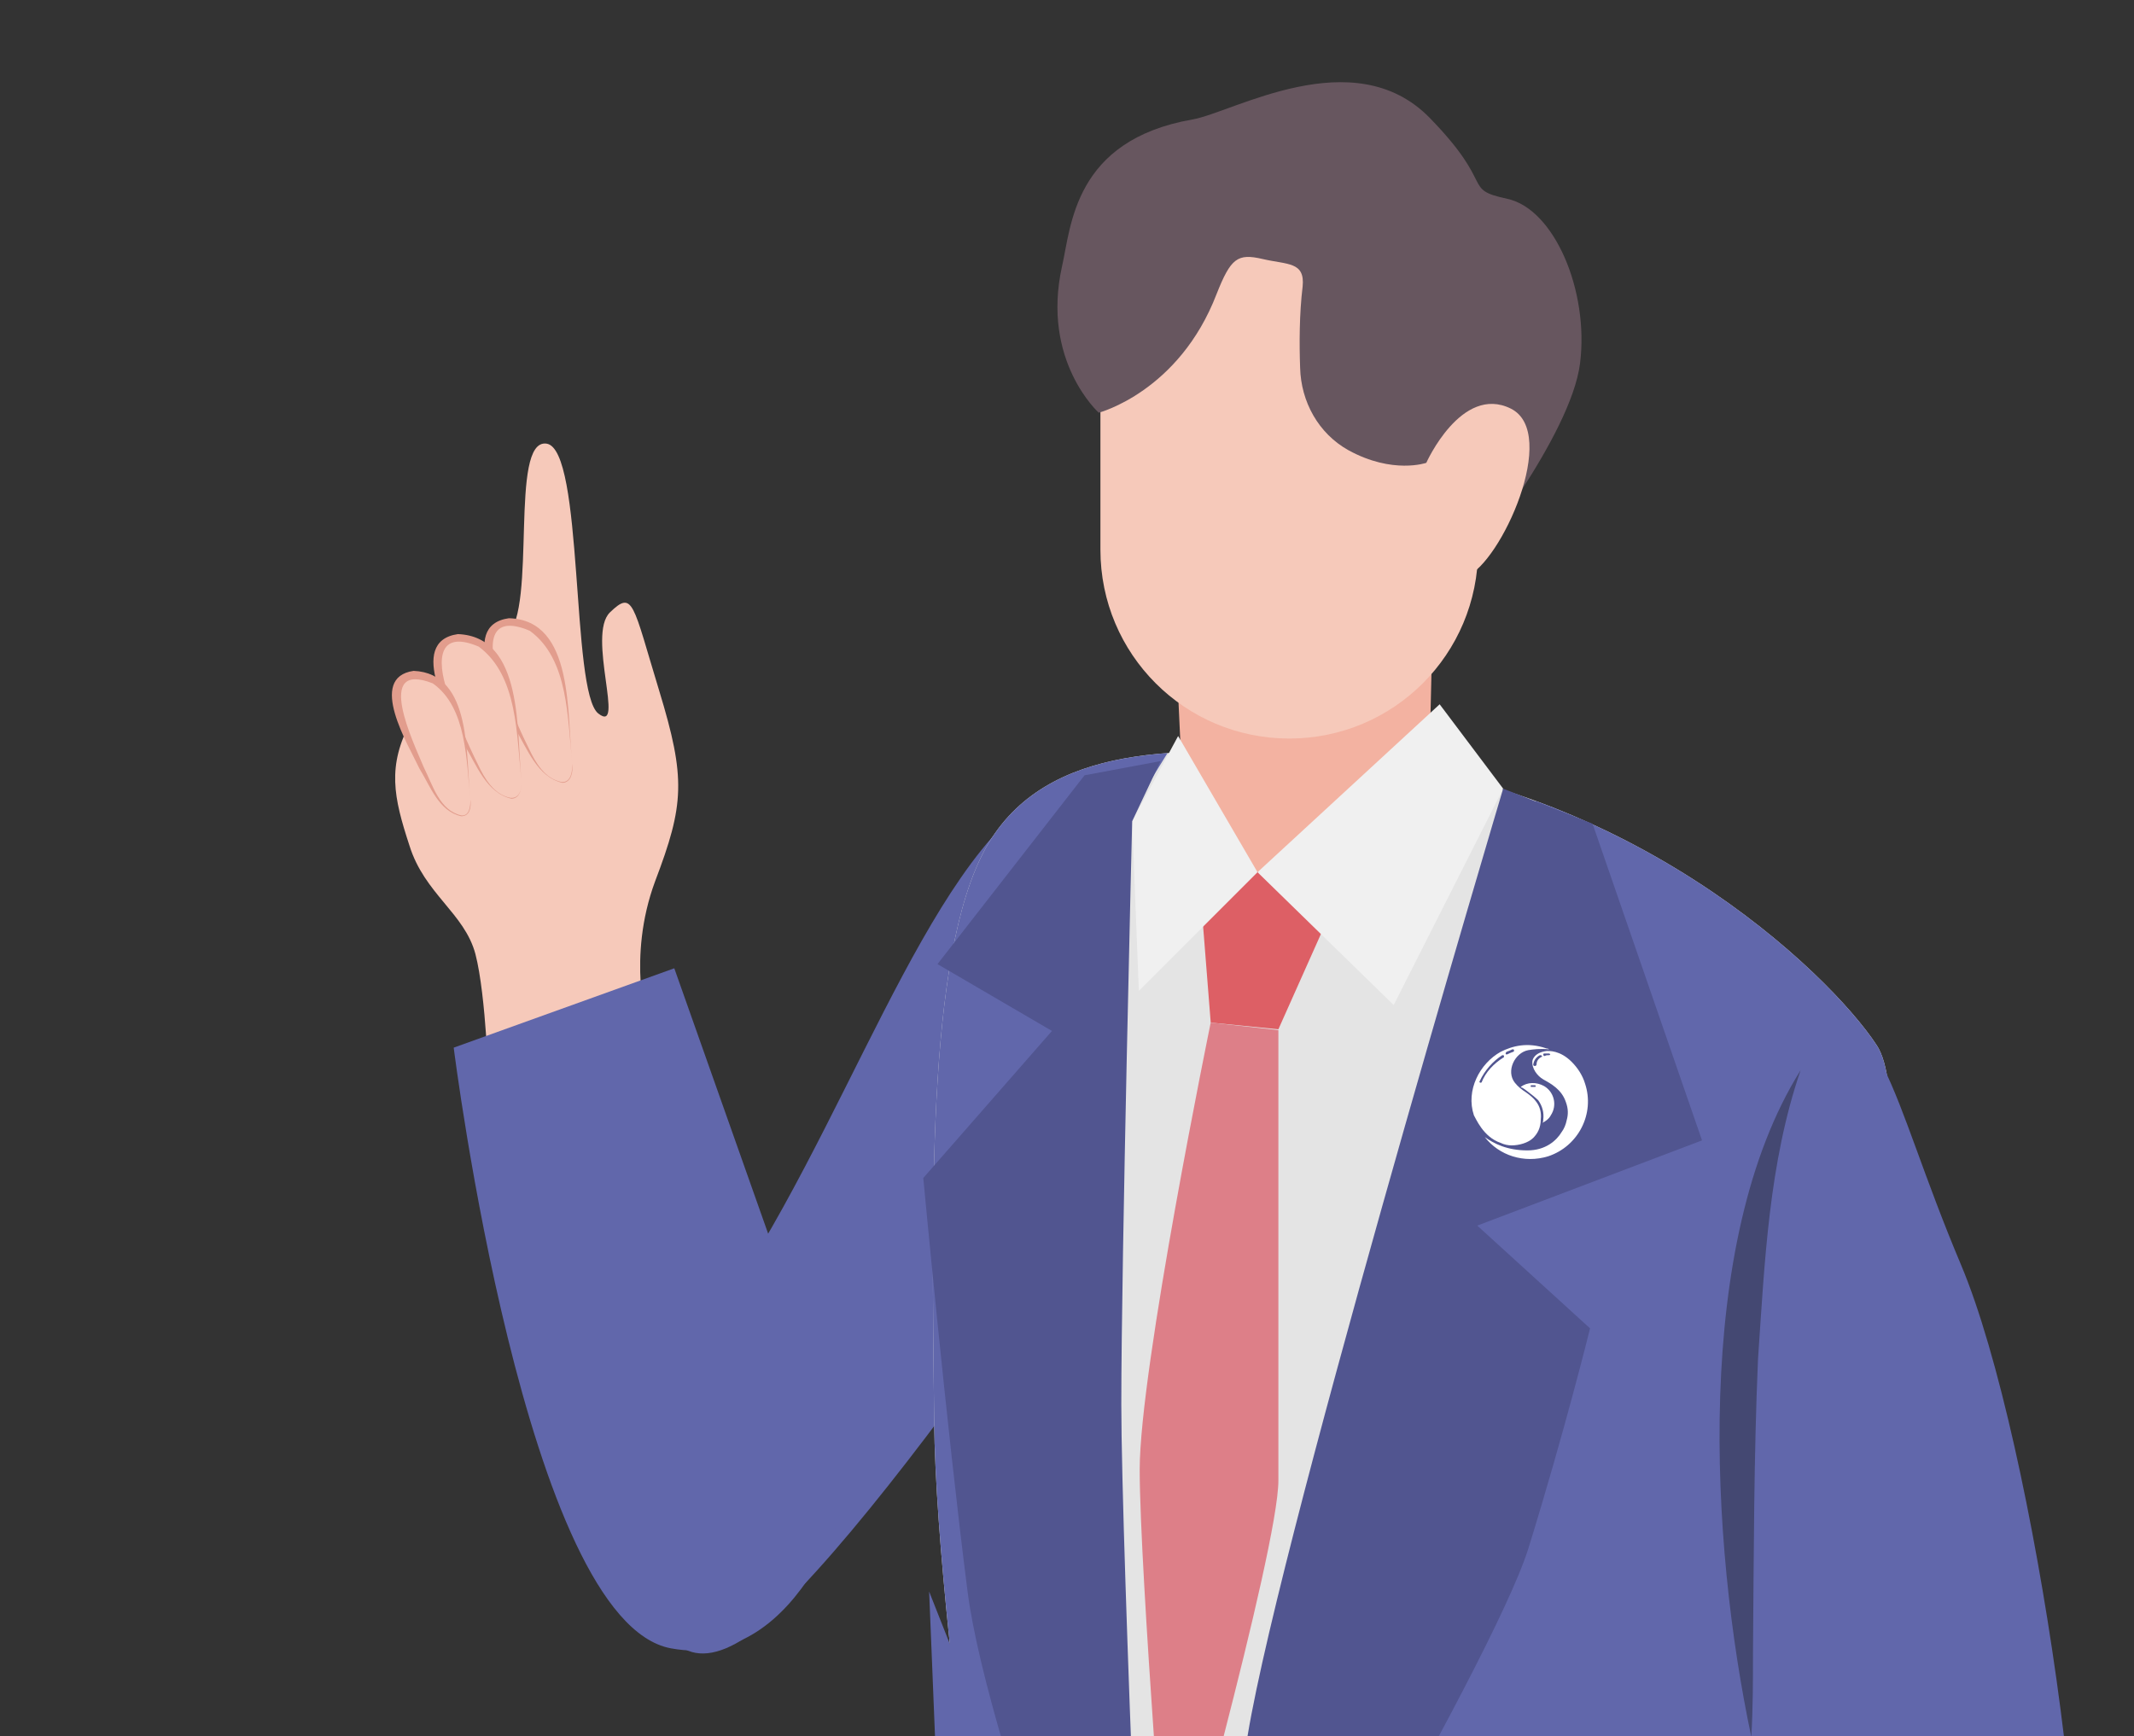
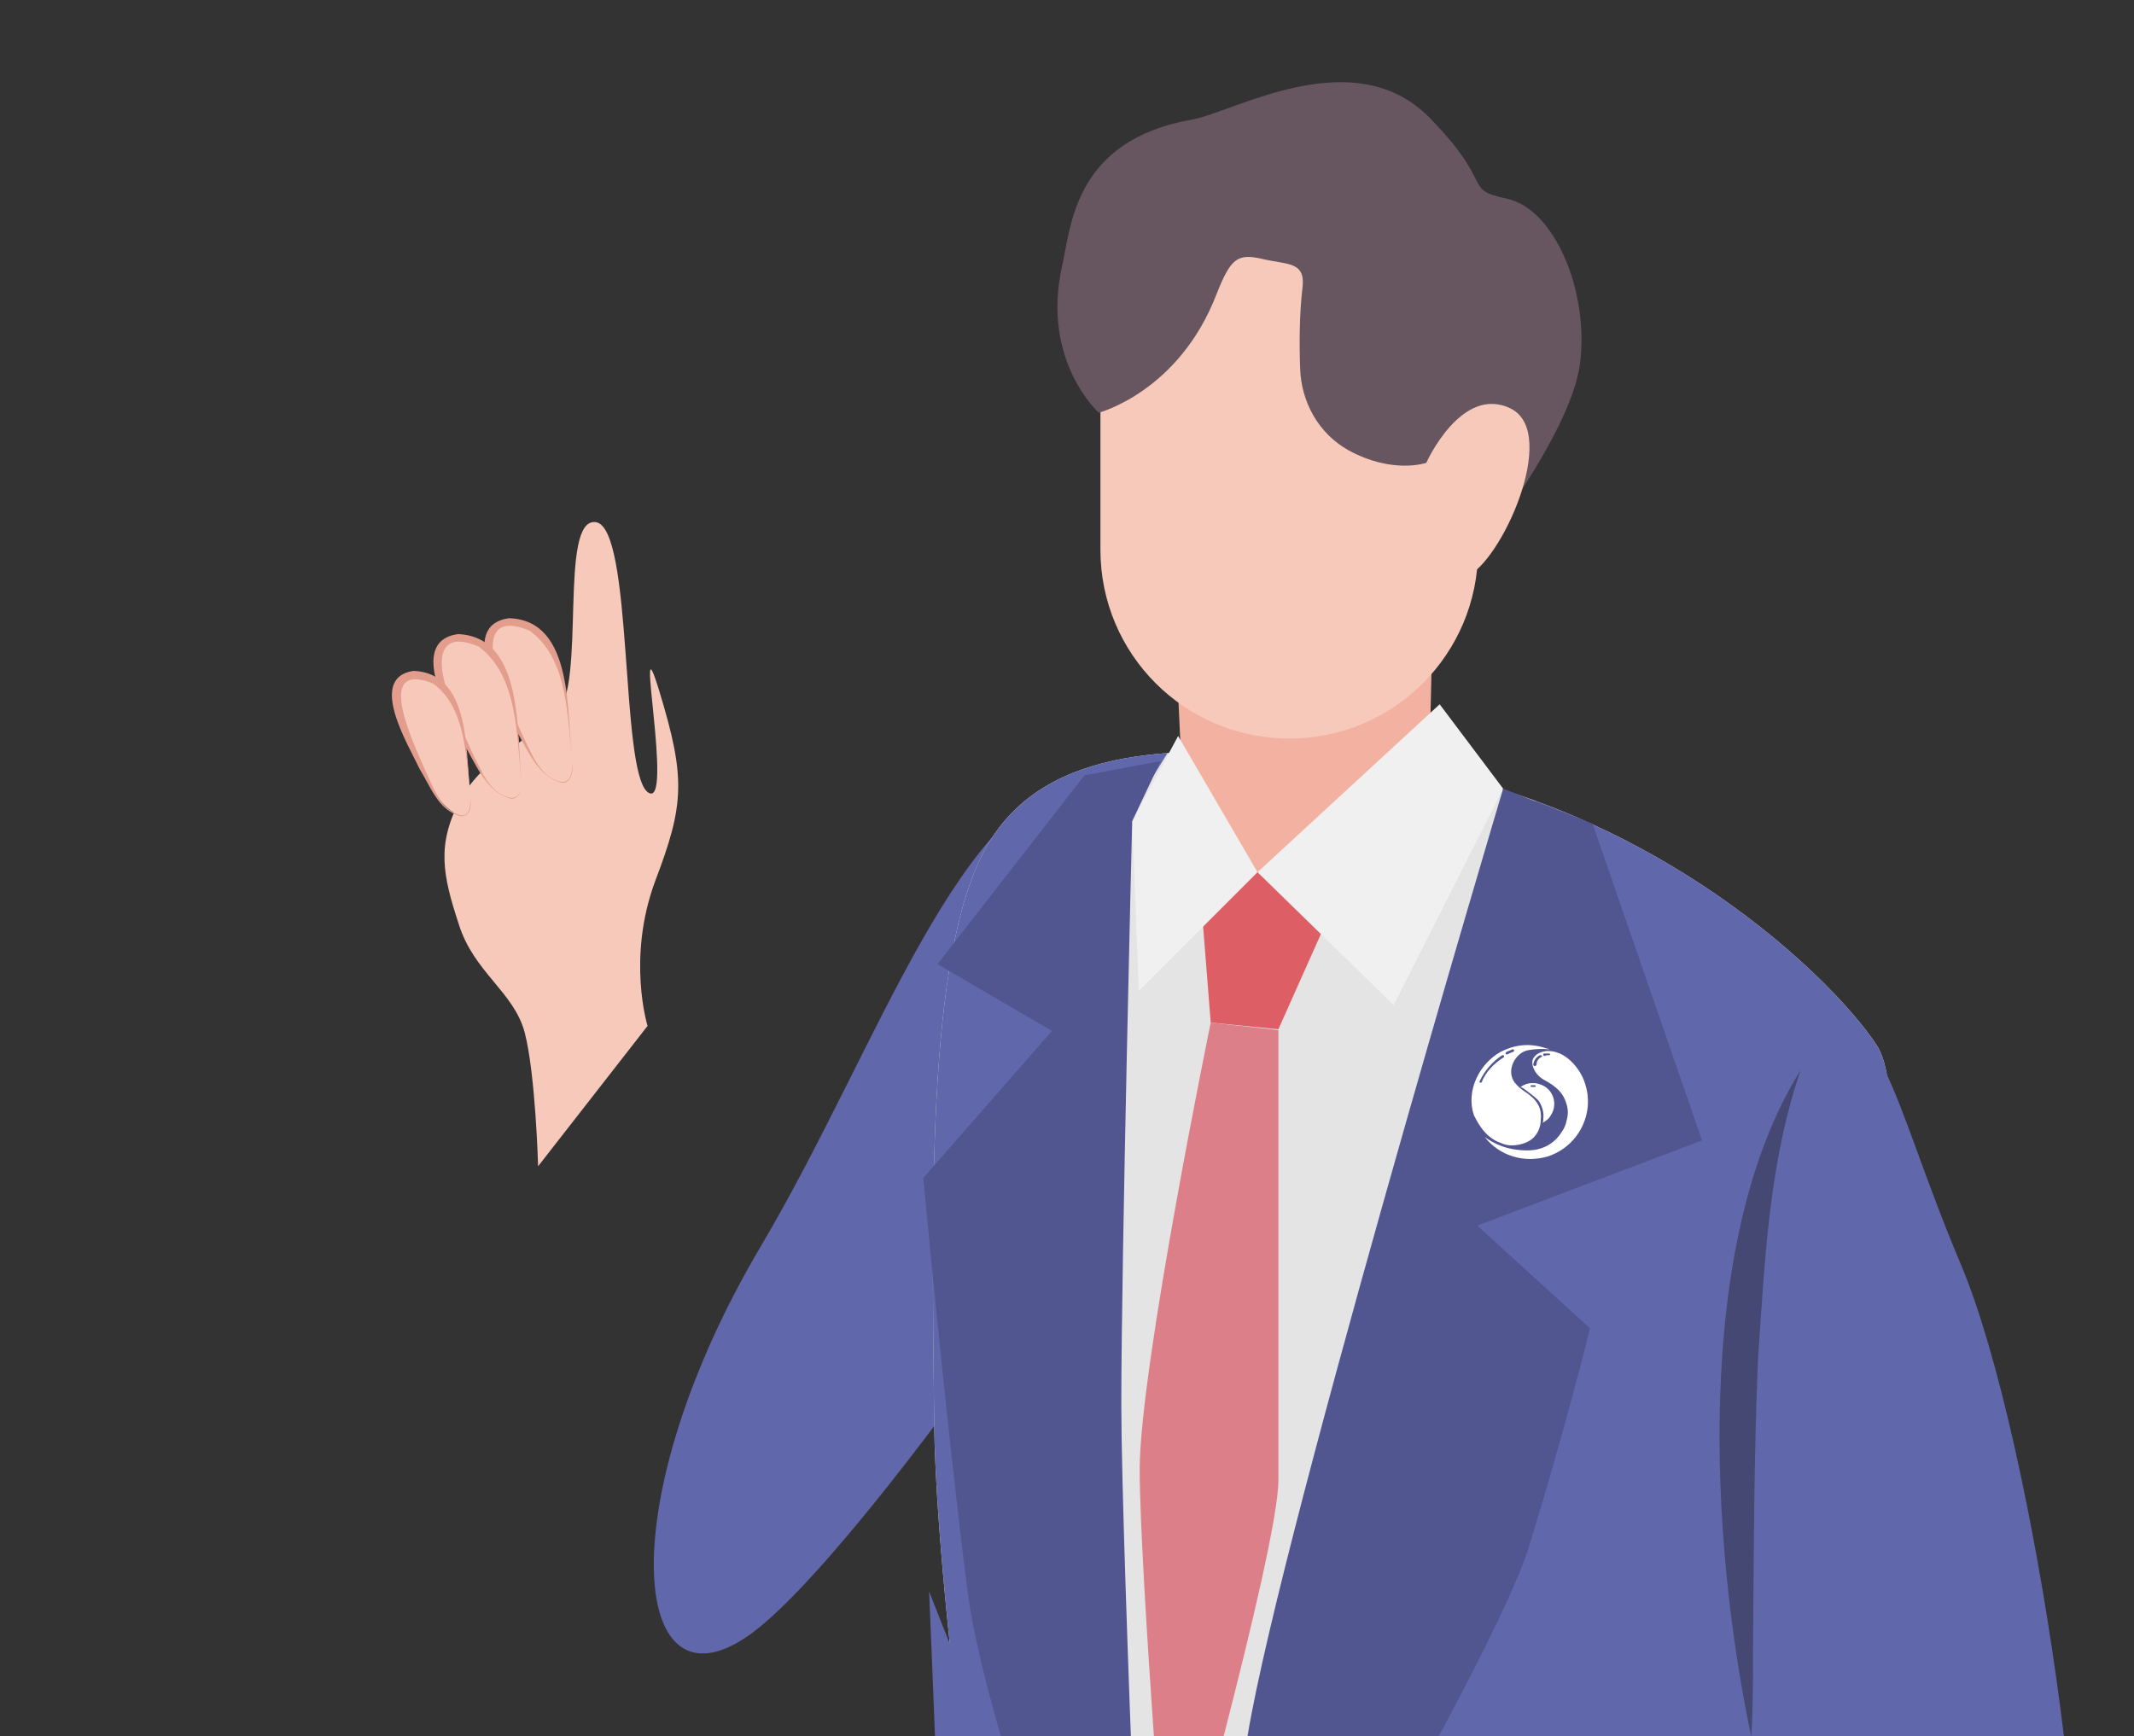
<svg xmlns="http://www.w3.org/2000/svg" xmlns:xlink="http://www.w3.org/1999/xlink" version="1.1" id="レイヤー_1" x="0px" y="0px" viewBox="0 0 255.4 207.8" style="enable-background:new 0 0 255.4 207.8;" xml:space="preserve">
  <rect x="0" y="0" width="255.4" height="207.8" fill="#333333" stroke="none" />
  <style type="text/css">
	.st0{clip-path:url(#SVGID_00000005947935731919887030000008483667857079978643_);}
	.st1{clip-path:url(#SVGID_00000069375340338436012570000017484903642875990455_);fill:#6167AD;}
	.st2{clip-path:url(#SVGID_00000069375340338436012570000017484903642875990455_);fill:#6268AE;}
	.st3{clip-path:url(#SVGID_00000069375340338436012570000017484903642875990455_);fill:#6269AF;}
	.st4{clip-path:url(#SVGID_00000069375340338436012570000017484903642875990455_);fill:#636AB0;}
	.st5{clip-path:url(#SVGID_00000069375340338436012570000017484903642875990455_);fill:#636BB1;}
	.st6{clip-path:url(#SVGID_00000069375340338436012570000017484903642875990455_);fill:#646CB2;}
	.st7{clip-path:url(#SVGID_00000069375340338436012570000017484903642875990455_);fill:#646DB3;}
	.st8{clip-path:url(#SVGID_00000069375340338436012570000017484903642875990455_);fill:#656EB4;}
	.st9{clip-path:url(#SVGID_00000069375340338436012570000017484903642875990455_);fill:#666FB4;}
	.st10{clip-path:url(#SVGID_00000069375340338436012570000017484903642875990455_);fill:#6670B5;}
	.st11{clip-path:url(#SVGID_00000069375340338436012570000017484903642875990455_);fill:#6771B6;}
	.st12{clip-path:url(#SVGID_00000069375340338436012570000017484903642875990455_);fill:#6772B7;}
	.st13{clip-path:url(#SVGID_00000069375340338436012570000017484903642875990455_);fill:#6873B8;}
	.st14{clip-path:url(#SVGID_00000069375340338436012570000017484903642875990455_);fill:#6974B9;}
	.st15{clip-path:url(#SVGID_00000069375340338436012570000017484903642875990455_);fill:#6975BA;}
	.st16{clip-path:url(#SVGID_00000069375340338436012570000017484903642875990455_);fill:#6A76BB;}
	.st17{clip-path:url(#SVGID_00000069375340338436012570000017484903642875990455_);fill:#6A77BC;}
	.st18{clip-path:url(#SVGID_00000069375340338436012570000017484903642875990455_);fill:#6B78BD;}
	.st19{clip-path:url(#SVGID_00000069375340338436012570000017484903642875990455_);fill:#6B79BE;}
	.st20{clip-path:url(#SVGID_00000069375340338436012570000017484903642875990455_);fill:#6C7ABF;}
	.st21{clip-path:url(#SVGID_00000069375340338436012570000017484903642875990455_);fill:#6D7BC0;}
	.st22{clip-path:url(#SVGID_00000069375340338436012570000017484903642875990455_);fill:#6D7CC1;}
	.st23{clip-path:url(#SVGID_00000069375340338436012570000017484903642875990455_);fill:#6E7DC2;}
	.st24{clip-path:url(#SVGID_00000069375340338436012570000017484903642875990455_);fill:#6E7EC3;}
	.st25{clip-path:url(#SVGID_00000069375340338436012570000017484903642875990455_);fill:#6F7FC3;}
	.st26{clip-path:url(#SVGID_00000069375340338436012570000017484903642875990455_);fill:#7080C4;}
	.st27{clip-path:url(#SVGID_00000069375340338436012570000017484903642875990455_);fill:#7081C5;}
	.st28{clip-path:url(#SVGID_00000069375340338436012570000017484903642875990455_);fill:#7182C6;}
	.st29{clip-path:url(#SVGID_00000069375340338436012570000017484903642875990455_);fill:#7183C7;}
	.st30{clip-path:url(#SVGID_00000069375340338436012570000017484903642875990455_);fill:#7284C8;}
	.st31{clip-path:url(#SVGID_00000069375340338436012570000017484903642875990455_);fill:#7285C9;}
	.st32{clip-path:url(#SVGID_00000069375340338436012570000017484903642875990455_);fill:#7386CA;}
	.st33{clip-path:url(#SVGID_00000069375340338436012570000017484903642875990455_);fill:#7487CB;}
	.st34{clip-path:url(#SVGID_00000069375340338436012570000017484903642875990455_);fill:#7488CC;}
	.st35{clip-path:url(#SVGID_00000069375340338436012570000017484903642875990455_);fill:#7589CD;}
	.st36{clip-path:url(#SVGID_00000069375340338436012570000017484903642875990455_);fill:#758ACE;}
	.st37{clip-path:url(#SVGID_00000069375340338436012570000017484903642875990455_);fill:#768BCF;}
	.st38{clip-path:url(#SVGID_00000069375340338436012570000017484903642875990455_);fill:#778CD0;}
	.st39{clip-path:url(#SVGID_00000069375340338436012570000017484903642875990455_);fill:#778DD1;}
	.st40{clip-path:url(#SVGID_00000069375340338436012570000017484903642875990455_);fill:#788ED2;}
	.st41{clip-path:url(#SVGID_00000069375340338436012570000017484903642875990455_);fill:#7890D2;}
	.st42{clip-path:url(#SVGID_00000069375340338436012570000017484903642875990455_);fill:#7991D3;}
	.st43{clip-path:url(#SVGID_00000069375340338436012570000017484903642875990455_);fill:#7992D4;}
	.st44{clip-path:url(#SVGID_00000069375340338436012570000017484903642875990455_);fill:#7A93D5;}
	.st45{clip-path:url(#SVGID_00000069375340338436012570000017484903642875990455_);fill:#7B94D6;}
	.st46{clip-path:url(#SVGID_00000069375340338436012570000017484903642875990455_);fill:#7B95D7;}
	.st47{clip-path:url(#SVGID_00000069375340338436012570000017484903642875990455_);fill:#7C96D8;}
	.st48{clip-path:url(#SVGID_00000069375340338436012570000017484903642875990455_);fill:#7C97D9;}
	.st49{clip-path:url(#SVGID_00000069375340338436012570000017484903642875990455_);fill:#7D98DA;}
	.st50{clip-path:url(#SVGID_00000069375340338436012570000017484903642875990455_);fill:#7E99DB;}
	.st51{clip-path:url(#SVGID_00000069375340338436012570000017484903642875990455_);fill:#7E9ADC;}
	.st52{clip-path:url(#SVGID_00000069375340338436012570000017484903642875990455_);fill:#7F9BDD;}
	.st53{clip-path:url(#SVGID_00000069375340338436012570000017484903642875990455_);fill:#7F9CDE;}
	.st54{clip-path:url(#SVGID_00000069375340338436012570000017484903642875990455_);fill:#809DDF;}
	.st55{clip-path:url(#SVGID_00000069375340338436012570000017484903642875990455_);fill:#809EE0;}
	.st56{clip-path:url(#SVGID_00000069375340338436012570000017484903642875990455_);fill:#819FE1;}
	.st57{clip-path:url(#SVGID_00000069375340338436012570000017484903642875990455_);fill:#82A0E1;}
	.st58{clip-path:url(#SVGID_00000069375340338436012570000017484903642875990455_);fill:#82A1E2;}
	.st59{clip-path:url(#SVGID_00000069375340338436012570000017484903642875990455_);fill:#83A2E3;}
	.st60{clip-path:url(#SVGID_00000069375340338436012570000017484903642875990455_);fill:#83A3E4;}
	.st61{clip-path:url(#SVGID_00000069375340338436012570000017484903642875990455_);fill:#84A4E5;}
	.st62{clip-path:url(#SVGID_00000069375340338436012570000017484903642875990455_);fill:#85A5E6;}
	.st63{clip-path:url(#SVGID_00000069375340338436012570000017484903642875990455_);fill:#85A6E7;}
	.st64{clip-path:url(#SVGID_00000069375340338436012570000017484903642875990455_);fill:#86A7E8;}
	.st65{clip-path:url(#SVGID_00000069375340338436012570000017484903642875990455_);fill:#86A8E9;}
	.st66{clip-path:url(#SVGID_00000069375340338436012570000017484903642875990455_);fill:#87A9EA;}
	.st67{clip-path:url(#SVGID_00000069375340338436012570000017484903642875990455_);fill:#87AAEB;}
	.st68{clip-path:url(#SVGID_00000069375340338436012570000017484903642875990455_);fill:#88ABEC;}
	.st69{clip-path:url(#SVGID_00000069375340338436012570000017484903642875990455_);fill:#89ACED;}
	.st70{clip-path:url(#SVGID_00000069375340338436012570000017484903642875990455_);fill:#89ADEE;}
	.st71{clip-path:url(#SVGID_00000069375340338436012570000017484903642875990455_);fill:#8AAEEF;}
	.st72{clip-path:url(#SVGID_00000069375340338436012570000017484903642875990455_);fill:#8AAFF0;}
	.st73{clip-path:url(#SVGID_00000069375340338436012570000017484903642875990455_);fill:#8BB0F0;}
	.st74{clip-path:url(#SVGID_00000069375340338436012570000017484903642875990455_);fill:#8CB1F1;}
	.st75{clip-path:url(#SVGID_00000069375340338436012570000017484903642875990455_);fill:#8CB2F2;}
	.st76{clip-path:url(#SVGID_00000069375340338436012570000017484903642875990455_);fill:#8DB3F3;}
	.st77{clip-path:url(#SVGID_00000069375340338436012570000017484903642875990455_);fill:#8DB4F4;}
	.st78{clip-path:url(#SVGID_00000069375340338436012570000017484903642875990455_);fill:#8EB5F5;}
	.st79{clip-path:url(#SVGID_00000069375340338436012570000017484903642875990455_);fill:#8EB6F6;}
	.st80{clip-path:url(#SVGID_00000069375340338436012570000017484903642875990455_);fill:#8FB7F7;}
	.st81{fill:#7FA1E5;}
	.st82{fill:#B3B3B3;}
	.st83{fill:#6167AD;}
	.st84{fill:#93ACE5;}
	.st85{fill:#575B9B;}
	.st86{fill:#515592;}
	.st87{fill:#F8CBBC;}
	.st88{fill:#E1E2E2;}
	.st89{fill:#76B8E5;}
	.st90{fill:#4AA0D9;}
	.st91{opacity:0.32;clip-path:url(#SVGID_00000167370444415569268480000004280536195638762672_);}
	.st92{fill:#DBDCDC;}
	.st93{fill:#F7F7F7;}
	.st94{fill:none;}
	.st95{opacity:0.3;}
	.st96{fill:#8890AA;}
	.st97{fill:#999999;}
	.st98{fill:#E6E6E6;}
	.st99{fill:#F2F2F2;}
	.st100{fill:#E2E6F4;}
	.st101{fill:#CAD2EA;}
	.st102{clip-path:url(#SVGID_00000053542273575033713280000013233288351708888472_);}
	.st103{fill:#F5C8B9;}
	.st104{fill:#3B4472;}
	.st105{fill:#6F6F6F;}
	.st106{fill:#DDDDDD;}
	.st107{fill:#EBF0F7;}
	.st108{fill:#90A9E2;}
	.st109{fill:#545252;}
	.st110{fill:#FFFFFF;}
	.st111{clip-path:url(#SVGID_00000015343562470077728560000005510908433199492024_);}
	.st112{fill:#E2E2E2;}
	.st113{fill:#BCC1CE;}
	.st114{fill:#858FDD;}
	.st115{fill:#51558F;}
	.st116{fill:#7BB2B1;}
	.st117{fill:#529393;}
	.st118{clip-path:url(#SVGID_00000152982684128993501670000005428172242046766489_);}
	.st119{clip-path:url(#SVGID_00000117668703954021625890000014543674906293791132_);}
	.st120{fill:#A8AEBA;}
	.st121{clip-path:url(#SVGID_00000170248885638120627800000012120617202937493397_);}
	.st122{fill:#BFC0C0;}
	.st123{fill:#DADBDB;}
	.st124{fill:#6167AC;}
	.st125{fill:#CFD0D0;}
	.st126{fill:#D1D1D2;}
	.st127{opacity:0.87;}
	.st128{fill:#8194BB;}
	.st129{clip-path:url(#SVGID_00000180362085526960956240000004766436205330085504_);}
	.st130{fill:#E3E3E3;}
	.st131{fill:#6A71AD;}
	.st132{fill:#B0B0B0;}
	.st133{opacity:0.2;clip-path:url(#SVGID_00000158027424778433654720000010619088200770738573_);}
	.st134{fill:#7790BE;}
	.st135{fill:#EDEDEE;}
	.st136{fill:#333333;}
	.st137{fill:#9D9D9E;}
	.st138{fill:#484545;}
	.st139{fill:#3D3D3D;}
	.st140{fill:#C9C9C9;}
	.st141{opacity:0.4;clip-path:url(#SVGID_00000142168133306040485020000010081205321803506867_);}
	.st142{fill:#4D4D4D;}
	.st143{clip-path:url(#SVGID_00000066494323447847110000000007691805780002178975_);}
	.st144{fill:#564740;}
	.st145{fill:#F6F6F6;}
	.st146{fill:#C5A08E;}
	.st147{fill:#3E3A39;}
	.st148{fill:#5394CF;}
	.st149{opacity:0.35;clip-path:url(#SVGID_00000057112519983607684310000000452603431396731064_);}
	.st150{fill:#B7C3DD;}
	.st151{fill:#EEEEEF;}
	.st152{fill:#666666;}
	.st153{fill:url(#SVGID_00000183931492882651680570000010132320776908733630_);}
	.st154{fill:#DFEEFA;}
	.st155{fill:#00A0FF;}
	.st156{fill:#CBE9FA;}
	.st157{clip-path:url(#SVGID_00000158011657835414598550000000969622090636538006_);}
	.st158{fill:#F6C9BA;}
	.st159{fill:#E29D8D;}
	.st160{fill:#62544A;}
	.st161{fill:#424777;}
	.st162{fill:#736357;}
	.st163{fill:#515590;}
	.st164{fill:#6167AB;}
	.st165{fill:#E4E4E4;}
	.st166{fill:#DD5F65;}
	.st167{fill:#DD7F88;}
	.st168{clip-path:url(#SVGID_00000091001719113780025100000010587917162119904148_);}
	.st169{fill:#F3B2A1;}
	.st170{fill:#67565F;}
	.st171{fill:#F0F0F0;}
	.st172{fill:#444872;}
	.st173{clip-path:url(#SVGID_00000079445124438828749930000010331864919175376537_);}
	.st174{fill:#5E6382;}
	.st175{fill:#454761;}
	.st176{fill:#555875;}
	.st177{fill:#5B6372;}
	.st178{opacity:0.22;clip-path:url(#SVGID_00000109747047747021362700000009126271031900524976_);}
	.st179{fill:#BEA090;}
	.st180{fill:#6D7687;}
	.st181{opacity:0.22;clip-path:url(#SVGID_00000002366815955531326980000004336249533843933631_);}
	.st182{fill:#5F93C5;}
	.st183{fill:#4678AF;}
	.st184{opacity:0.32;clip-path:url(#SVGID_00000159457028469276999280000015642117445141631919_);}
	.st185{fill:#778194;}
	.st186{fill:#ADADAD;}
	.st187{fill:#FF7B80;}
	.st188{fill:#005FAF;}
	.st189{fill:none;stroke:#005FAF;stroke-width:1.807;stroke-linecap:round;stroke-miterlimit:10;}
</style>
  <g>
    <g>
      <defs>
        <rect id="SVGID_00000020393864006443346260000016519258426815435695_" x="36.3" y="-3.7" width="220.9" height="211.6" />
      </defs>
      <clipPath id="SVGID_00000148629377819388184010000017689019118752042889_">
        <use xlink:href="#SVGID_00000020393864006443346260000016519258426815435695_" style="overflow:visible;" />
      </clipPath>
      <g style="clip-path:url(#SVGID_00000148629377819388184010000017689019118752042889_);">
        <g>
          <g>
            <g>
-               <path class="st158" d="M77.5,122.8c0,0-2.5-8.1,0.9-17.3c3.5-9.2,3.7-12.3,0.5-22.8s-3.1-12.1-5.9-9.4s1.9,14.7-1.4,12.1        c-3.3-2.6-1.7-31.7-6.2-32.3s-1.1,19.6-4.7,23c-3.5,3.4-8.5,4.9-11.5,10.2c-2.9,5.4-2.1,9.1-0.2,14.9c1.8,5.8,6.6,8.1,7.9,13        c1.3,5,1.6,16,1.6,16L77.5,122.8z" />
+               <path class="st158" d="M77.5,122.8c0,0-2.5-8.1,0.9-17.3c3.5-9.2,3.7-12.3,0.5-22.8s1.9,14.7-1.4,12.1        c-3.3-2.6-1.7-31.7-6.2-32.3s-1.1,19.6-4.7,23c-3.5,3.4-8.5,4.9-11.5,10.2c-2.9,5.4-2.1,9.1-0.2,14.9c1.8,5.8,6.6,8.1,7.9,13        c1.3,5,1.6,16,1.6,16L77.5,122.8z" />
            </g>
            <g>
              <g>
                <path class="st158" d="M68.5,91.4c-0.3-6.1-1.1-15.2-5.5-16.6s-5.1,1.6-4.1,4.9C59.7,83,62.7,89,64,91.1         C65.3,93.2,68.7,95.4,68.5,91.4z" />
              </g>
              <g>
                <path class="st159" d="M68.5,91.4c0.1,0.9-0.1,2.3-1.2,2.3c-3-0.7-4.2-4.1-5.6-6.4c-1.5-3.1-7.1-12.4-0.8-13.3         C68.8,74.2,67.8,85.7,68.5,91.4L68.5,91.4z M68.5,91.4c-0.6-5.3-0.4-12.5-5.1-15.9c-5.4-2.3-4.9,2.5-3.5,6.1         c1,2.7,2.1,5.4,3.4,8c0.8,1.7,1.9,3.6,3.9,4C68.4,93.7,68.5,92.2,68.5,91.4L68.5,91.4z" />
              </g>
            </g>
            <g>
              <g>
                <path class="st158" d="M62.4,93.3c-0.3-6.1-1.1-15.2-5.5-16.6c-4.4-1.4-5.1,1.6-4.1,4.9c0.9,3.3,3.9,9.3,5.2,11.4         S62.6,97.3,62.4,93.3z" />
              </g>
              <g>
                <path class="st159" d="M62.4,93.3c0.1,0.9-0.1,2.3-1.2,2.3c-3-0.7-4.2-4.1-5.6-6.4c-1.5-3.1-7.1-12.4-0.8-13.3         C62.7,76.2,61.8,87.7,62.4,93.3L62.4,93.3z M62.4,93.3C61.8,88,62,80.9,57.3,77.4c-5.4-2.3-4.9,2.5-3.5,6.1         c1,2.7,2.1,5.4,3.4,8c0.8,1.7,1.9,3.6,3.9,4C62.3,95.6,62.5,94.2,62.4,93.3L62.4,93.3z" />
              </g>
            </g>
            <g>
              <g>
                <path class="st158" d="M56.3,95.7c-0.3-5.4-1-13.4-4.9-14.6c-3.9-1.3-4.5,1.4-3.6,4.3c0.8,2.9,3.4,8.2,4.6,10         S56.5,99.2,56.3,95.7z" />
              </g>
              <g>
                <path class="st159" d="M56.3,95.7c0.1,0.8,0,2-1.1,2c-2.7-0.6-3.7-3.6-5-5.7c-1.3-2.8-6.3-10.9-0.7-11.7         C56.6,80.6,55.7,90.7,56.3,95.7L56.3,95.7z M56.3,95.7c-0.5-4.6-0.4-11-4.5-13.9c-7.1-2.8-2.3,7.1-1.1,10         c1.1,2.2,1.9,5.2,4.5,5.8C56.2,97.7,56.3,96.5,56.3,95.7L56.3,95.7z" />
              </g>
            </g>
          </g>
          <g>
            <path class="st164" d="M91.1,149.1c14.3-24.2,23.7-54.4,39.9-56.5c16.2-2.1,18.3,12.9,16,22.8s-43.5,70.9-57.6,80.5       S73.2,179.3,91.1,149.1z" />
          </g>
          <g>
            <path class="st165" d="M158.4,90.5c35.9,2.2,60.5,25.9,66.2,34.6c5.7,8.6-4.8,56.6-9.5,73.3c-4.8,16.7-8,86.2-8,86.2       s-26.8,2.7-45-0.3s-39.6-23-39.6-23s-10.4-63.5-10.7-91.2c-0.3-27.7-0.9-57.8,6.9-69.8S143.5,89.6,158.4,90.5z" />
          </g>
          <g>
            <polygon class="st166" points="143.4,103.4 160.9,105.5 153,123.2 144.9,122.4      " />
          </g>
          <g>
            <path class="st167" d="M144.9,122.4l8.1,0.9c0,0,0,45.6,0,53.9s-13.1,55-13.1,55s-3.5-44.2-3.5-56.3S144.9,122.4,144.9,122.4z" />
          </g>
          <g>
            <defs>
              <path id="SVGID_00000133521795978439709830000017734356323500518546_" d="M158.4,90.5c35.9,2.2,60.5,25.9,66.2,34.6        c5.7,8.6-4.8,56.6-9.5,73.3c-4.8,16.7-8,86.2-8,86.2s-26.8,2.7-45-0.3s-39.6-23-39.6-23s-10.4-63.5-10.7-91.2        c-0.3-27.7-0.9-57.8,6.9-69.8S143.5,89.6,158.4,90.5z" />
            </defs>
            <clipPath id="SVGID_00000060027053246306958200000000111601596930811044_">
              <use xlink:href="#SVGID_00000133521795978439709830000017734356323500518546_" style="overflow:visible;" />
            </clipPath>
            <g style="clip-path:url(#SVGID_00000060027053246306958200000000111601596930811044_);">
              <path class="st164" d="M188.3,81.6c0,0-13.4,35.8-13.4,72.6S162,284.3,162,284.3l40,8.1l37.1-18.2l-4.8-143.1L204.1,84        L188.3,81.6z" />
            </g>
            <g style="clip-path:url(#SVGID_00000060027053246306958200000000111601596930811044_);">
              <path class="st164" d="M141,88.1c0,0-5.5,8.7-5.7,9.7c-7.8,31.2,1.4,138.5,1.4,152.2c0,16.2-14.1,9.1-14.1,9.1L99.9,202        l-16.2-84.3l32-37.5L141,88.1z" />
            </g>
          </g>
          <g>
            <path class="st164" d="M214.1,120.4c0,0-11.9,10.7-14,17.9c-2.1,7.2,14,94.2,22.4,106.4c8.3,12.2,20.6,6.9,25-2.7       c4.5-9.5-3.9-69.5-12.8-90.6S225.7,119.8,214.1,120.4z" />
          </g>
          <g>
-             <path class="st164" d="M145,255.6c0,0,7.1,32.5,18.9,38.5c11.8,6,53.7,8.3,56.3,6.9c2.6-1.4-9.2-58-9.2-68       c0-10-11.2-46.8-11.2-46.8h-31.6L145,255.6z" />
-           </g>
+             </g>
          <g>
            <path class="st164" d="M137.5,257.1c0,7.2-3.2,14.6-5.7,18.4c-2.6,3.7-27.2,4.8-25.4-0.6c1.7-5.5,7.1-20.3,7.1-24.4       s-2.3-60-2.3-60L137.5,257.1z" />
          </g>
          <g>
            <path class="st169" d="M140.7,76.6l0.9,19.4c0,0,0.4,8.9,13.3,8.7c12.9-0.2,16.1-11.3,16.1-11.3l0.2-7.7l0.3-12.8L140.7,76.6z" />
          </g>
          <g>
-             <path class="st164" d="M80.3,197.3c-17.4-3.2-26-71.9-26-71.9l26.4-9.5l21.5,60.8C102.2,176.7,96.4,200.3,80.3,197.3z" />
-           </g>
+             </g>
          <g>
            <path class="st158" d="M154.3,88.4L154.3,88.4c-12.5,0-22.6-10.1-22.6-22.6V45.3c0-12.5,10.1-22.6,22.6-22.6h0       c12.5,0,22.6,10.1,22.6,22.6v20.5C176.9,78.3,166.8,88.4,154.3,88.4z" />
          </g>
          <g>
            <path class="st170" d="M170.7,55.4c0,0-4,1.4-9.3-1.5c-3.6-2-5.7-5.8-5.8-9.9c-0.1-2.8-0.1-6.4,0.3-9.7c0.3-3-1.8-2.6-4.8-3.3       c-3-0.7-3.8-0.1-5.5,4.2c-4.5,11.7-14.1,14.2-14.1,14.2s-6.9-6.2-4.4-17.5c1.1-4.8,1.4-15.1,15.6-17.6       c4.8-0.8,19.3-9.5,28.4-0.2c8,8.2,3.8,8.5,9.3,9.7c5.6,1.2,9.8,11,8.7,19.7S176,67.2,176,67.2L170.7,55.4z" />
          </g>
          <g>
            <path class="st158" d="M170.7,55.4c0,0,4.2-9.4,10.1-6.5c5.9,2.9-1.2,18.5-5.3,20.1c-4.2,1.6-4,0.7-4,0.7L170.7,55.4z" />
          </g>
          <g>
            <polygon class="st171" points="172.3,84.3 150.5,104.4 166.8,120.3 179.9,94.4      " />
          </g>
          <g>
            <polygon class="st171" points="150.5,104.4 136.3,118.6 135.5,98.3 141,88.1      " />
          </g>
          <g>
            <path class="st163" d="M179.9,94.4c0,0-28.3,94.8-30.9,115.5s-4,45.7-4,45.7s33.4-56,37.9-70.2c4.4-14.2,7.4-26.4,7.4-26.4       l-13.5-12.3l26.9-10.2l-13.1-37.9L179.9,94.4z" />
          </g>
          <g>
            <path class="st163" d="M135.5,98.3c0,0-1.3,52.5-1.3,69.8s3.2,90.4,3.2,90.4s-19.1-48.5-21.6-68s-5.3-49.5-5.3-49.5l15.4-17.6       l-13.7-8l17.6-22.6l9.1-1.7L135.5,98.3z" />
          </g>
          <g>
            <path class="st172" d="M215.5,128.1c-12.9,20.6-10.8,56.7-5.9,79.8c0.2-3.4,0.2-6.8,0.2-10.1c0.1-11.7,0.1-23.5,0.6-35.1       C211.2,151,211.7,139.2,215.5,128.1L215.5,128.1z" />
          </g>
        </g>
      </g>
    </g>
    <g>
      <g>
        <g>
          <path class="st110" d="M189.7,129.7c-0.3-1-0.9-1.9-1.6-2.6c-1.4-1.4-2.7-1.3-3-1.3c-1.6,0.2-1.7,1.2-1.7,1.2l0,0      c-0.1,0.9,0.6,1.8,1.3,2.2c0.9,0.5,2.2,1.2,2.7,2.7c0.3,0.8,0.3,1.5,0.1,2.2l0,0l0,0c-0.1,0.5-0.3,1-0.6,1.4      c-0.6,1-1.9,2.2-4.1,2.2c-2.4,0-4-0.8-5.1-1.6c1.7,2.2,4.7,3.2,7.6,2.3C188.9,137.2,190.9,133.3,189.7,129.7z M184.5,126.5      c-0.6,0.3-0.6,0.8-0.6,0.9v0c0,0.1-0.1,0.2-0.2,0.2c-0.1,0-0.2-0.1-0.2-0.1c0,0,0-0.8,0.8-1.2c0.1,0,0.2,0,0.2,0.1      C184.6,126.3,184.6,126.4,184.5,126.5z M185.4,126.3c-0.2,0-0.4,0-0.5,0.1h0c-0.1,0-0.1,0-0.2-0.1c0-0.1,0-0.2,0.1-0.2      c0.2,0,0.4,0,0.6,0c0.1,0,0.1,0.1,0.1,0.1C185.6,126.2,185.5,126.3,185.4,126.3z" />
        </g>
        <g>
          <path class="st110" d="M182.5,130.4L182.5,130.4L182.5,130.4c0.1,0.1,0.3,0.2,0.4,0.3c0.4,0.3,0.9,0.7,1.2,1      c0.5,0.7,0.7,1.5,0.6,2.3c0,0.1,0,0.3-0.1,0.4c0.4-0.2,0.8-0.5,1-0.9c0.8-1.2,0.4-2.8-0.8-3.5c-0.9-0.5-2-0.5-2.8,0.1      c0,0,0.1,0.1,0.2,0.1L182.5,130.4 M183.7,130.1L183.7,130.1c-0.1,0-0.3,0-0.4,0c-0.1,0-0.1,0-0.1-0.1c0-0.1,0-0.1,0.1-0.1      c0.1,0,0.3,0,0.4,0c0.1,0,0.1,0.1,0.1,0.1C183.8,130,183.8,130.1,183.7,130.1z" />
        </g>
        <g>
          <path class="st110" d="M179.6,136.8c0.4,0.2,0.9,0.3,1.3,0.3c0.9,0,2-0.3,2.6-0.9c0.5-0.5,0.9-1.2,0.9-2.2      c0.1-0.8-0.1-1.6-0.6-2.2c-0.2-0.3-0.8-0.8-1.1-1c-0.6-0.4-1-0.7-1.4-1.2c-1.1-1.4,0-3.6,1.6-3.9c0.6-0.1,1.4-0.2,2.5-0.1      c0,0-0.1-0.1-0.3-0.1c-2.3-0.8-4.1-0.3-5.5,0.4c-2.5,1.4-4.2,4.6-3.2,7.6C176.6,133.8,177.5,136.1,179.6,136.8z M180.3,125.9      c0.3-0.1,0.5-0.2,0.7-0.3c0.1,0,0.2,0,0.2,0.1c0,0.1,0,0.2-0.1,0.2c-0.3,0.1-0.5,0.2-0.7,0.3c0,0,0,0-0.1,0      c-0.1,0-0.1,0-0.1-0.1C180.2,126.1,180.2,126,180.3,125.9z M177.2,129.6C177.2,129.6,177.2,129.6,177.2,129.6      c-0.1,0-0.2-0.1-0.1-0.2c0.6-1.3,1.6-2.4,2.7-3.1c0.1,0,0.2,0,0.2,0.1c0,0.1,0,0.2-0.1,0.2c-1.1,0.7-2.1,1.7-2.6,3      C177.3,129.5,177.3,129.6,177.2,129.6z" />
        </g>
      </g>
    </g>
  </g>
</svg>